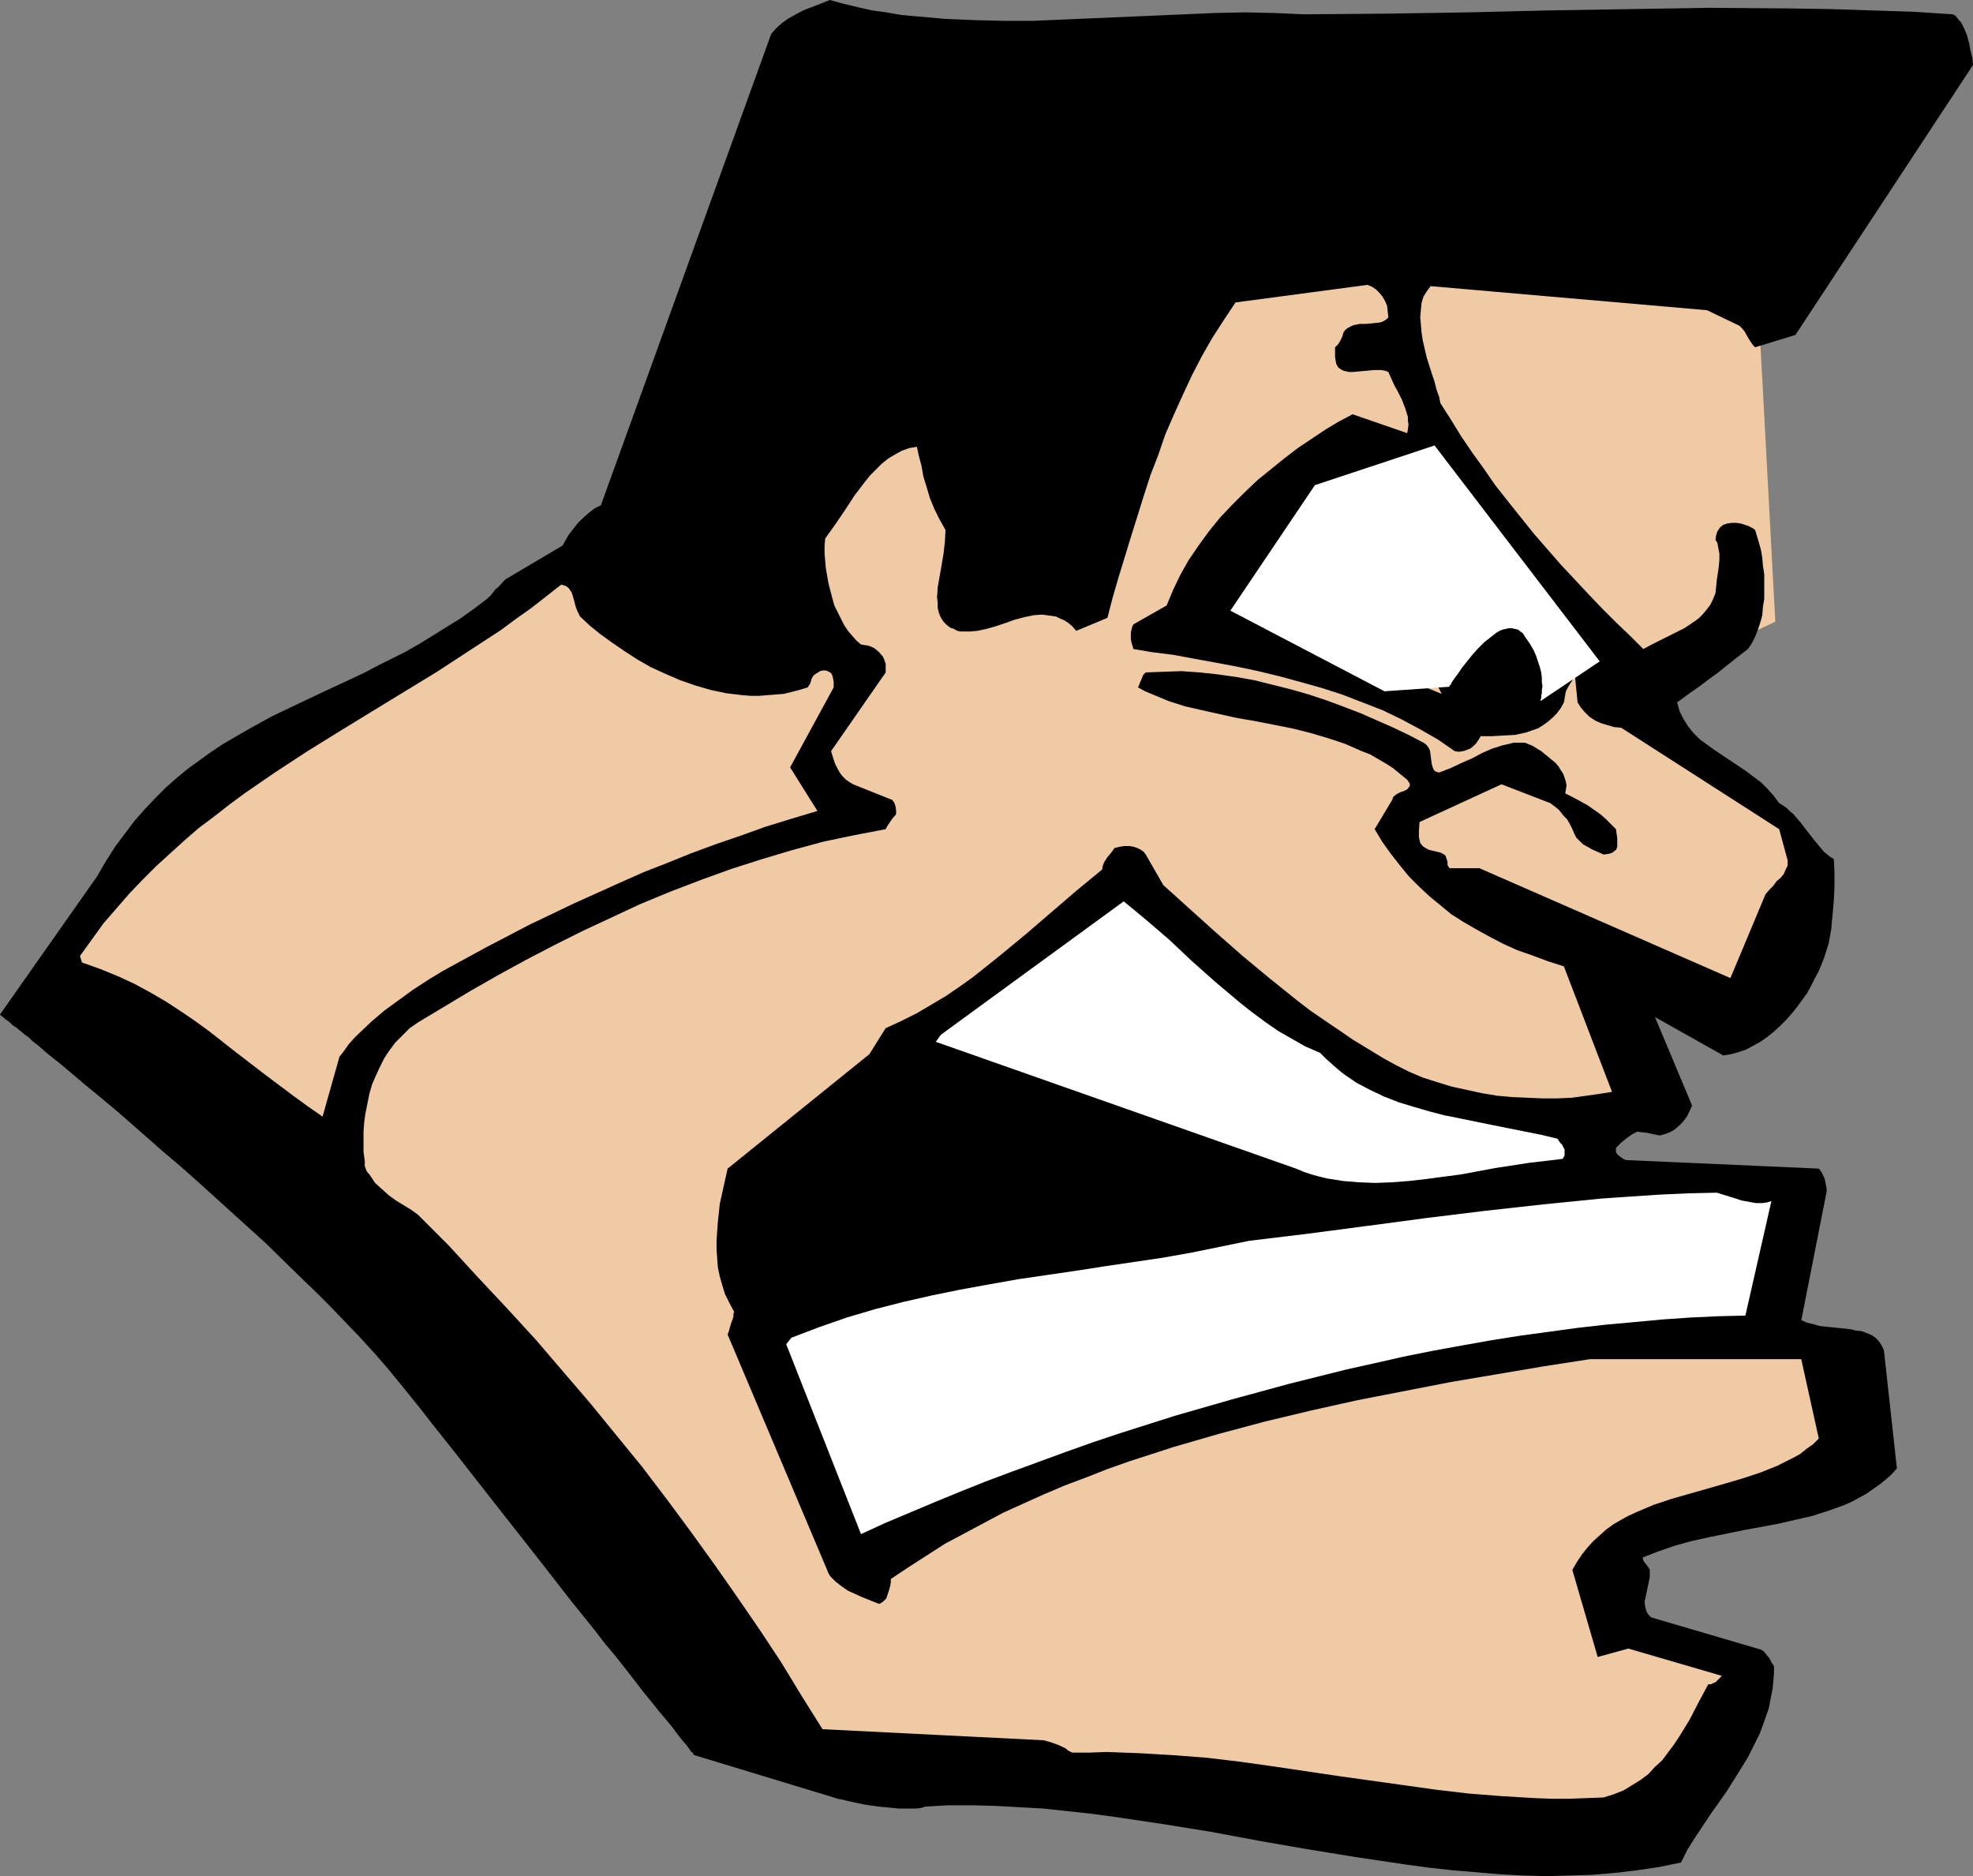
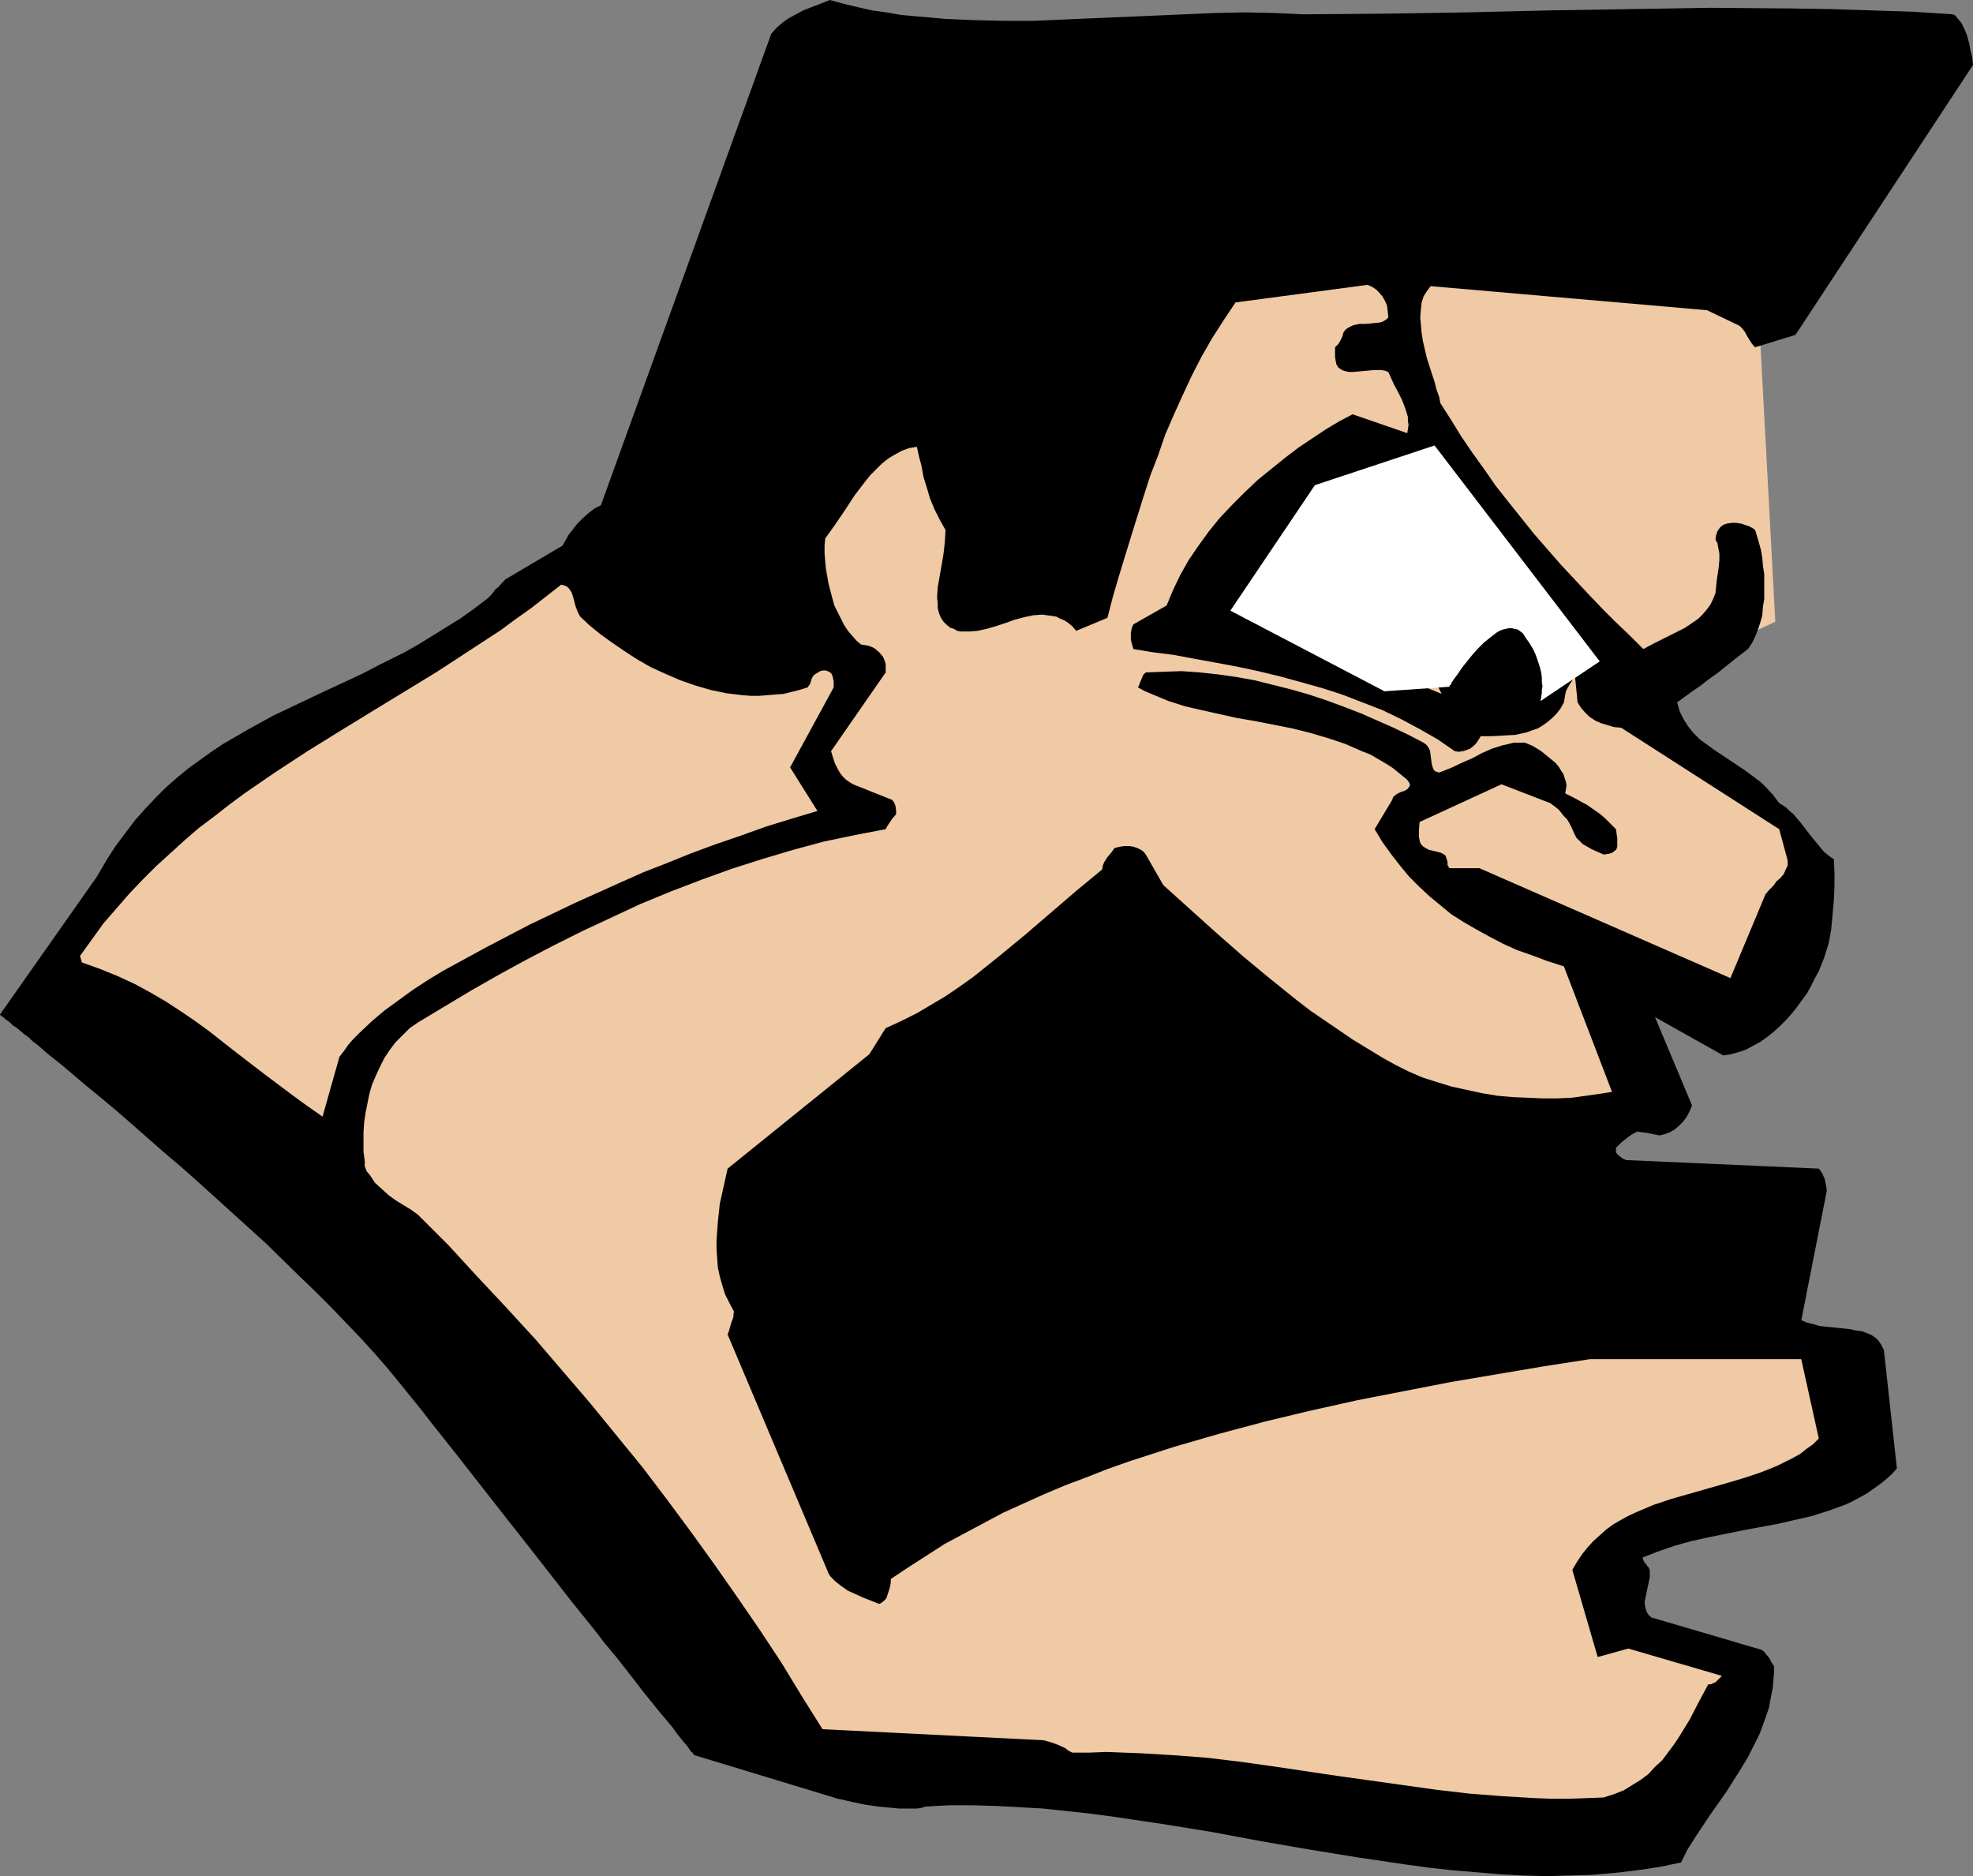
<svg xmlns="http://www.w3.org/2000/svg" xmlns:ns1="http://sodipodi.sourceforge.net/DTD/sodipodi-0.dtd" xmlns:ns2="http://www.inkscape.org/namespaces/inkscape" version="1.0" width="129.724mm" height="123.353mm" id="svg7" ns1:docname="Block Head.wmf">
  <rect width="100%" height="100%" fill="#808080" stroke="none" />
  <ns1:namedview id="namedview7" pagecolor="#ffffff" bordercolor="#000000" borderopacity="0.25" ns2:showpageshadow="2" ns2:pageopacity="0.0" ns2:pagecheckerboard="0" ns2:deskcolor="#d1d1d1" ns2:document-units="mm" />
  <defs id="defs1">
    <pattern id="WMFhbasepattern" patternUnits="userSpaceOnUse" width="6" height="6" x="0" y="0" />
  </defs>
  <path style="fill:#f0caa4;fill-opacity:1;fill-rule:evenodd;stroke:none" d="M 412.403,168.065 441.168,154.49 435.996,58.176 h -86.941 l 6.141,49.935 32.482,39.915 z" id="path1" />
  <path style="fill:#000000;fill-opacity:1;fill-rule:evenodd;stroke:none" d="m 24.078,217.838 2.262,-3.878 2.262,-3.555 2.424,-3.232 2.424,-3.232 2.586,-2.909 2.586,-2.747 2.586,-2.586 2.747,-2.424 2.747,-2.262 2.909,-2.101 2.909,-2.101 2.909,-1.939 3.07,-1.778 3.07,-1.778 6.141,-3.394 6.464,-3.07 6.464,-3.07 6.626,-3.07 3.394,-1.616 3.394,-1.778 6.787,-3.394 3.394,-1.939 3.394,-2.101 3.394,-2.101 3.394,-2.101 3.394,-2.424 3.394,-2.586 0.808,-0.808 0.646,-0.808 0.485,-0.646 0.646,-0.485 1.778,-1.939 14.221,-8.403 0.646,-1.131 0.808,-1.454 1.131,-1.454 1.131,-1.454 1.293,-1.293 1.454,-1.293 1.454,-1.131 1.616,-0.808 42.339,-117.16 1.293,-1.454 1.454,-1.293 1.616,-1.131 1.778,-0.97 1.778,-0.97 2.101,-0.808 2.101,-0.808 L 206.201,0 l 3.555,0.97 3.394,0.808 3.555,0.808 3.555,0.485 3.717,0.646 3.555,0.323 7.272,0.646 7.434,0.323 7.272,0.162 h 7.434 l 7.434,-0.323 15.029,-0.646 15.029,-0.646 7.434,-0.323 7.434,-0.162 7.434,0.162 7.272,0.323 20.523,-0.162 20.362,-0.323 20.038,-0.485 20.2,-0.323 19.877,-0.323 20.038,0.162 10.019,0.162 10.019,0.323 10.181,0.323 10.019,0.646 0.646,0.323 0.485,0.646 0.97,1.131 0.808,1.616 0.646,1.616 0.485,1.778 0.323,1.778 0.485,1.939 0.162,1.778 -44.117,67.064 -10.019,3.07 -0.485,-0.485 -0.485,-0.646 -0.808,-1.293 -0.808,-1.454 -0.646,-0.808 -0.646,-0.646 -8.08,-3.878 -68.68,-5.979 -0.485,0.646 -0.485,0.646 -0.808,1.293 -0.485,1.616 -0.162,1.616 -0.162,1.939 0.162,1.778 0.162,1.939 0.323,2.101 0.97,4.202 1.293,4.04 0.646,1.939 0.485,1.939 0.646,1.778 0.323,1.616 2.586,4.04 2.586,4.202 2.747,4.04 2.909,4.04 2.909,4.202 3.07,3.878 3.232,4.04 3.232,4.04 6.626,7.595 6.949,7.434 3.394,3.555 3.394,3.394 3.555,3.394 3.232,3.232 2.424,-1.293 2.586,-1.293 5.171,-2.586 2.424,-1.616 1.131,-0.808 0.97,-0.97 0.97,-1.131 0.97,-1.293 0.646,-1.293 0.646,-1.616 0.162,-1.616 0.162,-1.616 0.485,-3.232 0.162,-1.778 v -1.616 l -0.323,-1.616 -0.162,-0.97 -0.485,-0.808 0.162,-1.131 0.323,-0.97 0.646,-0.97 0.808,-0.646 0.97,-0.323 1.131,-0.162 h 1.131 l 1.131,0.162 0.97,0.323 0.97,0.323 0.97,0.485 0.646,0.485 0.485,1.616 0.485,1.616 0.485,1.778 0.323,1.939 0.162,1.939 0.323,2.101 v 1.939 2.101 2.101 l -0.323,1.939 -0.162,2.101 -0.485,1.778 -0.646,1.939 -0.646,1.616 -0.808,1.616 -0.97,1.454 -2.747,2.101 -2.424,1.939 -2.424,1.939 -2.262,1.616 -2.101,1.616 -2.101,1.454 -1.778,1.293 -1.778,1.293 0.323,1.131 0.323,1.131 0.97,1.939 1.131,1.778 1.293,1.616 1.616,1.616 1.778,1.293 1.778,1.293 1.939,1.293 3.878,2.586 1.939,1.293 1.939,1.454 1.939,1.454 1.616,1.616 1.454,1.616 1.454,1.939 0.808,0.485 0.97,0.646 0.808,0.808 0.97,0.808 1.778,2.101 1.616,2.101 1.778,2.262 1.616,1.939 0.808,0.97 0.808,0.646 0.808,0.646 0.808,0.485 0.162,3.394 v 3.394 l -0.162,3.555 -0.323,3.555 -0.323,3.555 -0.646,3.555 -1.131,3.555 -0.646,1.616 -0.646,1.616 -0.97,1.778 -0.97,1.939 -0.97,1.778 -1.293,1.778 -1.293,1.778 -1.293,1.616 -1.454,1.616 -1.454,1.454 -1.616,1.454 -1.616,1.293 -1.616,1.131 -1.778,0.97 -1.778,0.97 -1.939,0.646 -1.778,0.485 -1.939,0.323 -16.968,-9.534 9.211,21.978 -0.646,1.454 -0.646,1.293 -0.97,1.293 -0.97,0.97 -1.131,0.97 -1.131,0.646 -1.293,0.485 -1.293,0.323 -1.616,-0.323 -1.454,-0.323 -1.454,-0.162 -0.97,-0.162 -1.293,0.646 -1.131,0.808 -0.808,0.646 -0.808,0.646 -0.485,0.485 -0.485,0.485 -0.323,0.323 v 0.485 0.323 0.323 l 0.485,0.646 0.646,0.485 0.646,0.485 0.808,0.323 h 0.485 l 47.349,2.101 0.485,0.646 0.323,0.485 0.646,1.454 0.323,1.616 0.162,0.808 v 0.646 l -6.302,31.997 1.454,0.646 1.454,0.323 1.616,0.485 1.454,0.162 3.232,0.323 3.07,0.323 1.293,0.323 1.454,0.162 1.293,0.485 1.131,0.485 0.97,0.646 0.808,0.808 0.646,0.97 0.646,1.293 3.232,29.411 -1.293,1.454 -1.454,1.293 -1.616,1.293 -1.616,1.131 -1.616,1.131 -1.778,0.97 -1.778,0.97 -1.778,0.808 -4.04,1.454 -4.04,1.293 -4.202,0.97 -4.202,0.97 -8.726,1.616 -8.726,1.778 -4.363,0.97 -4.04,1.131 -4.202,1.454 -3.717,1.454 0.162,0.646 0.162,0.323 0.323,0.485 0.323,0.323 0.162,0.323 0.162,0.162 0.162,0.162 0.162,0.323 0.162,0.323 v 1.778 l -0.323,1.616 -0.323,1.454 -0.323,1.616 -0.323,1.454 0.162,1.293 0.162,0.646 0.323,0.808 0.323,0.485 0.646,0.646 27.472,8.08 0.646,0.485 0.485,0.646 0.808,0.97 0.485,0.97 0.646,0.97 v 1.778 l -0.162,1.939 -0.162,1.778 -0.323,1.616 -0.646,3.394 -1.131,3.232 -1.131,3.07 -1.454,2.909 -1.454,2.909 -1.778,2.909 -3.555,5.656 -3.878,5.494 -1.939,2.909 -1.939,2.909 -1.939,3.07 -1.616,3.232 -5.494,1.131 -5.494,0.808 -5.494,0.646 -5.656,0.485 -5.656,0.162 -5.656,0.162 -5.818,-0.162 -5.818,-0.323 -5.818,-0.485 -5.818,-0.485 -5.818,-0.646 -5.979,-0.808 -11.958,-1.778 -11.958,-1.939 -12.12,-2.101 -12.12,-2.262 -11.958,-1.939 -11.958,-1.778 -5.979,-0.808 -5.979,-0.646 -5.979,-0.646 -5.818,-0.323 -5.979,-0.323 -5.818,-0.162 h -5.818 l -5.818,0.323 -0.97,0.323 -1.131,0.162 h -1.454 -1.454 -1.616 l -1.616,-0.162 -3.394,-0.323 -3.394,-0.485 -3.07,-0.646 -1.454,-0.323 -1.293,-0.323 -0.97,-0.162 -0.97,-0.323 -34.582,-10.504 h -0.162 v -0.162 l -0.162,-0.162 -0.162,-0.323 -0.323,-0.162 -0.323,-0.485 -0.808,-1.131 -0.97,-1.131 -1.293,-1.616 -1.293,-1.778 -1.616,-1.939 -1.778,-2.101 -1.939,-2.424 -2.101,-2.586 -2.101,-2.747 -2.262,-2.909 -2.424,-3.07 -2.586,-3.07 -2.586,-3.394 -2.747,-3.394 -2.747,-3.394 -5.656,-7.272 -5.818,-7.434 -5.979,-7.595 -5.818,-7.434 -5.818,-7.434 -5.656,-7.11 -2.747,-3.555 -2.747,-3.394 -2.747,-3.394 -2.909,-3.555 -3.232,-3.717 -3.394,-3.717 -3.555,-3.717 -3.878,-4.04 -3.878,-3.878 -4.04,-3.878 -8.242,-8.08 -8.565,-7.757 -8.565,-7.757 -4.202,-3.717 -4.202,-3.555 -4.04,-3.555 -4.04,-3.555 -3.717,-3.232 -3.878,-3.232 -3.555,-2.909 -3.232,-2.747 -3.07,-2.586 -3.07,-2.424 -1.293,-1.131 -1.293,-1.131 -1.293,-0.97 -0.97,-0.97 -1.131,-0.808 -0.97,-0.808 -0.97,-0.808 -0.808,-0.485 -0.646,-0.646 -0.808,-0.646 -0.485,-0.323 -0.485,-0.485 -0.323,-0.162 -0.323,-0.323 H 0 v -0.162 z" id="path2" />
  <path style="fill:#f0caa4;fill-opacity:1;fill-rule:evenodd;stroke:none" d="m 19.877,237.553 2.909,-4.04 2.909,-4.04 3.232,-3.717 3.232,-3.717 3.232,-3.394 3.394,-3.394 3.555,-3.232 3.555,-3.232 3.555,-3.07 3.878,-2.909 3.717,-2.909 3.717,-2.747 7.757,-5.333 7.918,-5.171 8.08,-5.01 7.918,-4.848 16.16,-9.858 7.918,-5.171 7.918,-5.171 3.717,-2.747 3.878,-2.747 3.717,-2.909 3.717,-2.909 0.646,0.162 0.485,0.162 0.485,0.323 0.323,0.323 0.646,0.97 0.323,0.97 0.323,1.131 0.323,1.293 0.485,1.293 0.646,1.293 2.424,2.262 2.586,2.101 2.909,2.101 3.07,2.101 3.232,2.101 3.394,1.939 3.555,1.616 3.717,1.616 3.717,1.293 3.878,1.131 3.878,0.808 4.04,0.485 2.101,0.162 h 1.939 l 4.04,-0.323 2.101,-0.162 1.939,-0.485 1.939,-0.485 2.101,-0.646 0.323,-0.485 0.323,-0.485 0.323,-1.131 0.323,-0.646 0.485,-0.485 0.808,-0.485 0.485,-0.323 0.646,-0.162 h 0.808 l 0.808,0.323 0.485,0.323 0.323,0.646 0.162,0.646 0.162,0.808 v 1.454 l -10.827,19.877 6.787,10.827 -6.464,1.939 -6.302,1.939 -6.302,2.262 -6.141,2.101 -6.141,2.262 -5.979,2.424 -5.818,2.262 -5.818,2.586 -11.474,5.171 -11.15,5.333 -10.827,5.656 -10.666,5.818 -3.717,2.262 -3.717,2.424 -3.555,2.586 -3.555,2.586 -3.232,2.747 -3.07,2.909 -1.293,1.293 -1.293,1.454 -1.131,1.616 -1.131,1.454 -4.202,14.867 -3.717,-2.586 -3.555,-2.586 -7.11,-5.333 -6.949,-5.333 -6.787,-5.333 -3.555,-2.586 -3.555,-2.424 -3.717,-2.424 -3.878,-2.262 -3.878,-2.101 -4.202,-1.939 -4.363,-1.778 -4.525,-1.616 z" id="path3" />
  <path style="fill:#f0caa4;fill-opacity:1;fill-rule:evenodd;stroke:none" d="m 90.657,288.619 -0.323,-2.424 v -2.424 -2.424 l 0.162,-2.424 0.323,-2.262 0.485,-2.424 0.485,-2.424 0.646,-2.262 0.97,-2.262 0.97,-2.101 1.131,-2.262 1.293,-1.939 1.454,-1.939 1.778,-1.778 1.778,-1.778 2.101,-1.454 6.464,-3.878 6.464,-3.878 6.787,-3.878 6.787,-3.717 7.11,-3.717 7.11,-3.555 7.272,-3.394 7.272,-3.394 7.434,-3.07 7.595,-2.909 7.595,-2.747 7.595,-2.424 7.595,-2.262 7.757,-2.101 7.757,-1.616 7.595,-1.454 0.323,-0.646 0.646,-0.97 0.646,-0.97 0.97,-1.131 v -0.97 l -0.162,-1.131 -0.323,-0.808 -0.485,-0.646 -9.696,-3.878 -0.808,-0.485 -0.97,-0.646 -0.808,-0.808 -0.646,-0.808 -0.646,-1.131 -0.646,-1.293 -0.485,-1.454 -0.485,-1.616 13.574,-19.554 v -0.97 -1.131 l -0.323,-0.97 -0.323,-0.808 -0.97,-1.131 -1.131,-0.97 -0.646,-0.323 -0.808,-0.323 -0.97,-0.162 -0.97,-0.162 -1.131,-0.97 -1.131,-1.293 -0.97,-1.131 -0.97,-1.454 -0.808,-1.616 -0.808,-1.616 -0.808,-1.616 -0.485,-1.778 -0.97,-3.717 -0.646,-3.717 -0.162,-1.778 -0.162,-1.939 v -1.939 l 0.162,-1.778 2.424,-3.394 2.424,-3.555 2.424,-3.717 2.586,-3.394 1.293,-1.616 1.454,-1.454 1.454,-1.454 1.616,-1.293 1.616,-0.97 1.778,-0.97 1.778,-0.646 1.939,-0.323 0.485,2.262 0.646,2.424 0.485,2.747 0.808,2.586 0.808,2.747 1.131,2.747 1.293,2.586 1.454,2.586 -0.162,2.909 -0.323,2.909 -0.485,2.909 -0.485,2.747 -0.485,2.747 -0.162,2.586 0.162,1.293 v 1.293 l 0.323,1.293 0.485,1.131 0.646,0.97 0.808,0.808 0.808,0.646 0.97,0.323 0.808,0.485 0.97,0.162 h 0.97 1.131 l 1.939,-0.162 2.262,-0.485 2.262,-0.646 2.424,-0.808 2.262,-0.808 2.424,-0.646 2.262,-0.485 2.262,-0.162 1.131,0.162 1.131,0.162 1.131,0.162 0.97,0.485 1.131,0.485 0.97,0.646 0.97,0.808 0.97,1.131 7.757,-3.232 1.293,-5.01 1.454,-5.01 3.07,-10.019 3.232,-10.342 1.616,-5.01 1.939,-5.01 1.778,-5.171 2.101,-4.848 2.262,-5.01 2.262,-4.848 2.424,-4.686 2.586,-4.525 2.909,-4.525 2.909,-4.363 32.805,-4.363 1.131,0.485 0.97,0.646 0.808,0.808 0.808,0.97 0.646,1.131 0.485,1.131 0.162,1.454 0.162,1.454 -0.485,0.485 -0.485,0.323 -0.646,0.323 -0.646,0.162 -1.616,0.162 -1.616,0.162 h -1.616 l -1.616,0.323 -0.646,0.323 -0.646,0.323 -0.646,0.485 -0.485,0.646 -0.323,1.131 -0.485,0.97 -0.485,0.808 -0.808,0.808 v 1.293 1.131 l 0.162,0.97 0.162,0.808 0.485,0.808 0.646,0.485 0.646,0.323 0.646,0.162 0.808,0.162 h 0.808 l 1.778,-0.162 1.778,-0.162 1.778,-0.162 h 1.778 l 0.97,0.162 0.808,0.323 0.646,1.454 0.808,1.778 0.97,1.778 0.97,1.939 0.808,2.101 0.646,2.101 v 0.97 l 0.162,0.97 -0.162,1.131 -0.162,0.97 -13.574,-4.686 -3.394,1.778 -3.232,1.939 -3.394,2.262 -3.394,2.262 -3.394,2.586 -3.394,2.747 -3.394,2.747 -3.232,3.07 -3.07,3.07 -3.07,3.232 -2.747,3.394 -2.586,3.555 -2.424,3.555 -2.101,3.717 -1.778,3.717 -1.616,3.878 -8.242,4.686 -0.323,0.646 -0.162,0.646 -0.162,0.808 v 1.616 l 0.162,0.808 0.485,1.616 4.848,0.808 5.171,0.646 5.171,0.97 5.333,0.97 5.171,0.97 5.333,1.131 5.333,1.293 5.333,1.454 5.171,1.454 5.01,1.616 5.01,1.939 5.01,1.939 4.686,2.262 4.525,2.424 4.525,2.586 4.202,2.909 0.97,0.162 1.131,-0.162 0.97,-0.323 0.808,-0.323 0.808,-0.646 0.646,-0.646 0.646,-0.97 0.485,-0.808 h 2.747 l 2.909,-0.162 2.909,-0.162 1.454,-0.323 1.454,-0.323 1.293,-0.485 1.454,-0.485 1.293,-0.808 1.131,-0.808 1.131,-0.97 1.131,-1.131 0.97,-1.293 0.808,-1.454 0.162,-0.97 0.162,-0.97 0.162,-0.808 0.323,-0.646 0.646,-1.131 0.646,-0.97 v -1.131 l -0.323,-0.97 -0.323,-1.131 -0.485,-0.97 -0.485,-0.97 -0.646,-0.97 -1.616,-1.778 -1.778,-1.616 -2.101,-1.454 -1.939,-1.293 -2.101,-0.97 -1.778,-0.162 -1.778,0.162 -1.616,0.162 -1.616,0.323 -1.616,0.323 -1.454,0.485 -2.909,1.131 -2.747,1.293 -2.424,1.293 -2.586,1.131 -2.262,1.293 -0.323,1.131 -0.162,1.131 v 1.131 l 0.323,1.293 0.323,0.97 0.646,1.131 0.646,1.131 0.646,1.293 -42.016,-17.291 -0.808,-1.293 -0.646,-1.131 -0.323,-1.293 -0.162,-1.293 v -1.131 l 0.162,-1.293 0.485,-1.293 0.323,-1.293 1.293,-2.424 1.454,-2.424 1.454,-2.424 0.808,-1.131 0.646,-1.131 1.939,-1.939 2.101,-2.101 1.939,-1.939 1.778,-1.778 1.939,-1.616 1.778,-1.616 1.939,-1.454 1.778,-1.293 1.939,-1.293 1.939,-1.131 1.939,-0.97 2.262,-0.808 2.101,-0.646 2.424,-0.646 2.424,-0.485 2.586,-0.323 37.006,46.056 1.293,12.928 0.808,1.293 0.97,1.131 1.131,1.131 1.454,0.97 1.454,0.646 1.616,0.485 1.616,0.485 1.778,0.162 39.269,25.21 2.101,7.757 v 1.293 l -0.485,0.97 -0.485,1.131 -0.808,0.97 -0.97,0.808 -0.808,1.131 -0.97,0.97 -0.97,1.131 -8.726,20.846 -62.378,-27.311 h -7.434 l -0.323,-0.485 -0.162,-0.323 v -0.808 l -0.323,-0.97 -0.162,-0.485 -0.323,-0.323 -0.97,-0.485 -1.293,-0.323 -1.454,-0.323 -0.646,-0.323 -0.808,-0.485 -0.485,-0.485 -0.323,-0.485 -0.162,-0.646 -0.162,-0.808 v -1.616 l 0.162,-2.101 20.362,-9.373 12.12,4.686 1.293,0.97 0.808,0.646 0.646,0.808 0.646,0.808 0.808,0.808 0.646,1.131 0.646,1.293 0.485,1.131 0.485,0.97 0.808,0.808 0.808,0.808 1.131,0.646 1.131,0.646 1.454,0.646 1.454,0.646 1.293,-0.162 0.97,-0.323 0.323,-0.323 0.485,-0.323 0.162,-0.323 0.162,-0.485 v -0.97 -1.131 l -0.162,-1.131 -0.162,-1.131 -1.293,-1.293 -1.293,-1.293 -1.293,-1.131 -1.616,-1.131 -1.616,-1.131 -1.778,-0.97 -1.778,-0.97 -1.939,-0.97 0.162,-0.97 0.162,-0.97 -0.162,-0.97 -0.323,-0.97 -0.323,-0.97 -0.646,-0.97 -0.485,-0.808 -0.808,-0.97 -1.778,-1.454 -1.778,-1.454 -2.101,-1.293 -1.939,-0.808 h -1.293 -1.454 l -1.293,0.323 -1.454,0.323 -2.586,0.808 -2.586,1.131 -2.424,1.293 -2.586,1.131 -2.747,1.293 -2.909,1.131 -0.485,-0.162 -0.485,-0.162 -0.323,-0.323 -0.162,-0.323 -0.323,-0.97 -0.162,-1.131 -0.162,-1.293 -0.162,-1.131 -0.323,-0.646 -0.323,-0.485 -0.485,-0.485 -0.485,-0.323 -3.717,-1.939 -3.717,-1.778 -4.04,-1.778 -4.04,-1.778 -4.202,-1.616 -4.363,-1.616 -4.363,-1.454 -4.525,-1.293 -4.525,-1.131 -4.525,-1.131 -4.525,-0.808 -4.525,-0.646 -4.525,-0.485 -4.525,-0.323 -4.525,0.162 -4.363,0.162 -0.646,0.646 -0.323,0.808 -0.485,1.131 -0.162,0.485 -0.323,0.646 1.778,0.97 1.939,0.808 3.878,1.616 4.04,1.293 4.202,0.97 4.363,0.97 4.363,0.97 4.686,0.808 9.05,1.778 4.525,1.131 4.363,1.293 4.363,1.454 4.04,1.778 2.101,0.808 1.939,1.131 1.939,1.131 1.778,1.131 1.778,1.454 1.778,1.454 0.323,0.485 0.323,0.485 v 0.323 0.323 l -0.323,0.323 -0.162,0.323 -0.808,0.485 -0.485,0.162 -0.485,0.162 -0.97,0.485 -0.808,0.646 -0.162,0.323 -0.162,0.485 -4.363,7.272 1.939,3.232 2.101,2.909 2.262,2.909 2.262,2.747 2.424,2.424 2.586,2.424 2.747,2.262 2.747,2.262 3.07,1.939 3.07,1.778 3.232,1.778 3.394,1.778 3.555,1.616 3.717,1.293 3.878,1.454 4.04,1.293 11.958,31.189 -3.07,0.485 -3.394,0.485 -3.555,0.485 -3.555,0.162 h -3.717 l -3.717,-0.162 -3.717,-0.162 -3.717,-0.323 -3.878,-0.646 -3.717,-0.808 -3.717,-0.808 -3.717,-1.131 -3.555,-1.131 -3.394,-1.454 -3.232,-1.616 -3.232,-1.778 -3.717,-2.262 -3.717,-2.262 -3.555,-2.424 -3.555,-2.424 -3.555,-2.424 -3.555,-2.747 -6.626,-5.333 -6.626,-5.494 -6.626,-5.818 -3.232,-2.909 -3.232,-2.909 -6.626,-5.979 -4.363,-7.595 -0.485,-0.646 -0.646,-0.485 -0.97,-0.485 -0.97,-0.323 -0.97,-0.162 h -1.293 l -1.131,0.162 -1.293,0.323 -0.808,1.131 -0.97,1.131 -0.808,1.293 -0.323,0.808 -0.162,0.97 -6.464,5.333 -12.605,10.827 -6.464,5.333 -3.232,2.586 -3.232,2.586 -3.394,2.424 -3.555,2.424 -3.555,2.101 -3.555,2.101 -3.878,1.939 -3.878,1.778 -4.04,6.464 -35.229,28.442 -0.97,4.363 -0.97,4.363 -0.485,4.525 -0.162,2.262 -0.162,2.262 v 2.262 l 0.162,2.262 0.162,2.262 0.485,2.262 0.646,2.262 0.646,2.101 1.131,2.262 1.131,2.101 -0.162,0.485 v 0.646 l -0.162,0.646 -0.323,0.808 -0.485,1.616 -0.162,0.646 -0.323,0.808 24.725,58.499 0.323,0.808 0.485,0.808 1.293,1.293 1.454,1.131 1.616,1.131 1.778,0.808 1.778,0.808 4.04,1.616 h 0.323 l 0.323,-0.162 0.646,-0.485 0.646,-0.646 0.323,-0.97 0.323,-0.97 0.323,-1.131 0.162,-0.97 v -0.808 l 4.363,-2.909 4.525,-2.909 4.525,-2.909 4.848,-2.586 4.848,-2.586 4.848,-2.586 5.01,-2.262 5.01,-2.262 5.333,-2.262 5.171,-1.939 5.333,-2.101 5.494,-1.939 5.494,-1.778 5.494,-1.778 11.15,-3.232 11.474,-3.07 11.474,-2.747 11.635,-2.586 11.635,-2.262 11.635,-2.262 11.474,-1.939 11.474,-1.939 11.474,-1.778 h 52.52 l 4.363,19.715 -1.454,1.454 -1.616,1.131 -1.616,1.293 -1.778,0.97 -1.939,0.97 -1.939,0.97 -4.04,1.616 -4.363,1.454 -4.363,1.293 -4.525,1.293 -4.525,1.293 -4.525,1.293 -4.363,1.454 -4.202,1.778 -2.101,0.97 -1.778,0.97 -1.939,1.131 -1.778,1.293 -1.616,1.454 -1.616,1.454 -1.454,1.616 -1.293,1.616 -1.293,1.939 -1.131,1.939 6.302,21.654 7.595,-2.101 23.27,6.787 -0.646,0.646 -0.646,0.646 -0.323,0.323 -0.485,0.162 -0.646,0.323 h -0.646 l -2.424,4.525 -2.262,4.363 -2.586,4.202 -1.293,1.939 -1.454,1.939 -1.454,1.939 -1.778,1.616 -1.616,1.778 -1.939,1.454 -2.101,1.293 -2.101,1.293 -2.424,0.97 -2.586,0.808 -4.363,0.162 -4.202,0.162 h -4.202 l -4.202,-0.162 -8.242,-0.485 -8.242,-0.646 -8.242,-0.97 -8.08,-1.131 -16.16,-2.262 -16.322,-2.424 -8.08,-1.131 -8.08,-0.97 -8.403,-0.646 -8.242,-0.485 -8.403,-0.323 -4.202,0.162 h -4.363 l -0.97,-0.485 -0.808,-0.646 -1.778,-0.808 -1.778,-0.646 -1.778,-0.485 -54.944,-2.747 v 0 l -5.171,-8.242 -5.01,-8.242 -5.333,-8.08 -5.656,-8.242 -5.656,-8.08 -5.818,-8.08 -5.979,-8.08 -6.141,-8.08 -6.464,-7.918 -6.464,-7.918 -6.787,-7.918 -6.787,-7.918 -7.11,-7.757 -7.272,-7.757 -7.272,-7.918 -7.595,-7.595 -1.778,-1.293 -3.717,-2.262 -1.778,-1.293 -1.616,-1.454 -1.778,-1.616 -0.646,-0.97 -0.646,-0.97 -0.808,-0.97 -0.485,-1.293 z" id="path4" />
-   <path style="fill:#ffffff;fill-opacity:1;fill-rule:evenodd;stroke:none" d="m 196.667,332.413 6.787,-2.586 6.949,-2.424 7.11,-2.101 6.949,-1.778 7.11,-1.616 7.11,-1.454 7.11,-1.293 7.272,-1.293 14.382,-2.101 7.272,-1.131 14.221,-2.101 7.272,-1.293 7.11,-1.454 7.11,-1.454 14.706,-1.778 14.706,-1.939 14.544,-1.939 14.544,-1.778 14.544,-1.616 14.544,-1.454 7.11,-0.485 7.272,-0.485 7.11,-0.323 7.11,-0.162 2.101,0.646 2.101,0.646 1.939,0.646 1.778,0.323 1.778,0.323 h 1.616 l 1.131,-0.162 1.131,-0.323 -6.464,28.442 -6.787,0.162 -6.949,0.323 -6.949,0.485 -6.949,0.646 -7.11,0.646 -7.11,0.808 -7.11,0.97 -7.11,0.97 -7.11,1.131 -7.272,1.293 -7.11,1.293 -7.272,1.454 -7.11,1.616 -7.272,1.616 -7.11,1.778 -7.11,1.778 -14.221,3.878 -14.059,4.04 -13.736,4.363 -6.787,2.262 -6.787,2.424 -6.626,2.424 -6.626,2.424 -6.464,2.424 -6.464,2.586 -6.302,2.586 -6.141,2.586 -6.141,2.586 -5.979,2.747 -18.584,-47.187 z" id="path5" />
-   <path style="fill:#ffffff;fill-opacity:1;fill-rule:evenodd;stroke:none" d="m 233.835,257.107 45.41,-33.128 2.747,2.262 2.909,2.424 5.656,4.848 5.656,5.333 5.818,5.171 6.141,5.171 3.07,2.424 3.07,2.262 3.232,2.262 3.394,1.939 3.394,1.939 3.717,1.616 1.454,1.454 1.454,1.293 1.454,1.293 1.616,1.293 3.07,2.101 3.394,1.778 3.394,1.616 3.717,1.454 3.717,1.131 3.878,1.131 3.717,0.97 4.04,0.808 7.918,1.616 8.08,1.616 4.04,0.808 4.04,0.97 0.323,0.485 0.323,0.485 0.485,0.485 0.323,0.646 0.323,0.646 v 0.646 0.808 l -0.485,0.808 -4.04,0.485 -4.202,0.485 -8.403,1.293 -8.726,1.616 -8.565,1.131 -4.202,0.485 -4.202,0.323 -4.202,0.162 -4.202,-0.162 -3.878,-0.323 -4.04,-0.646 -1.939,-0.485 -1.778,-0.485 -1.939,-0.646 -1.939,-0.808 -89.526,-31.512 z" id="path6" />
  <path style="fill:#ffffff;fill-opacity:1;fill-rule:evenodd;stroke:none" d="m 382.83,174.205 14.706,-9.858 -41.046,-53.651 -29.734,9.858 -21.008,31.189 38.299,20.038 16.16,-1.131 v -0.162 -0.162 l 0.323,-0.162 0.162,-0.485 0.323,-0.485 0.323,-0.485 0.97,-1.293 0.97,-1.454 1.293,-1.616 1.293,-1.616 1.454,-1.616 1.454,-1.454 1.616,-1.293 1.454,-1.131 0.808,-0.485 0.808,-0.323 0.808,-0.162 0.646,-0.162 h 0.808 l 0.646,0.162 0.808,0.162 0.646,0.485 0.646,0.485 0.485,0.808 1.131,1.616 0.97,1.616 0.646,1.454 0.485,1.454 0.485,1.454 0.323,1.293 0.162,1.293 v 1.131 l 0.162,0.97 -0.162,0.97 v 0.808 l -0.162,0.646 v 0.646 l -0.162,0.323 z" id="path7" />
</svg>